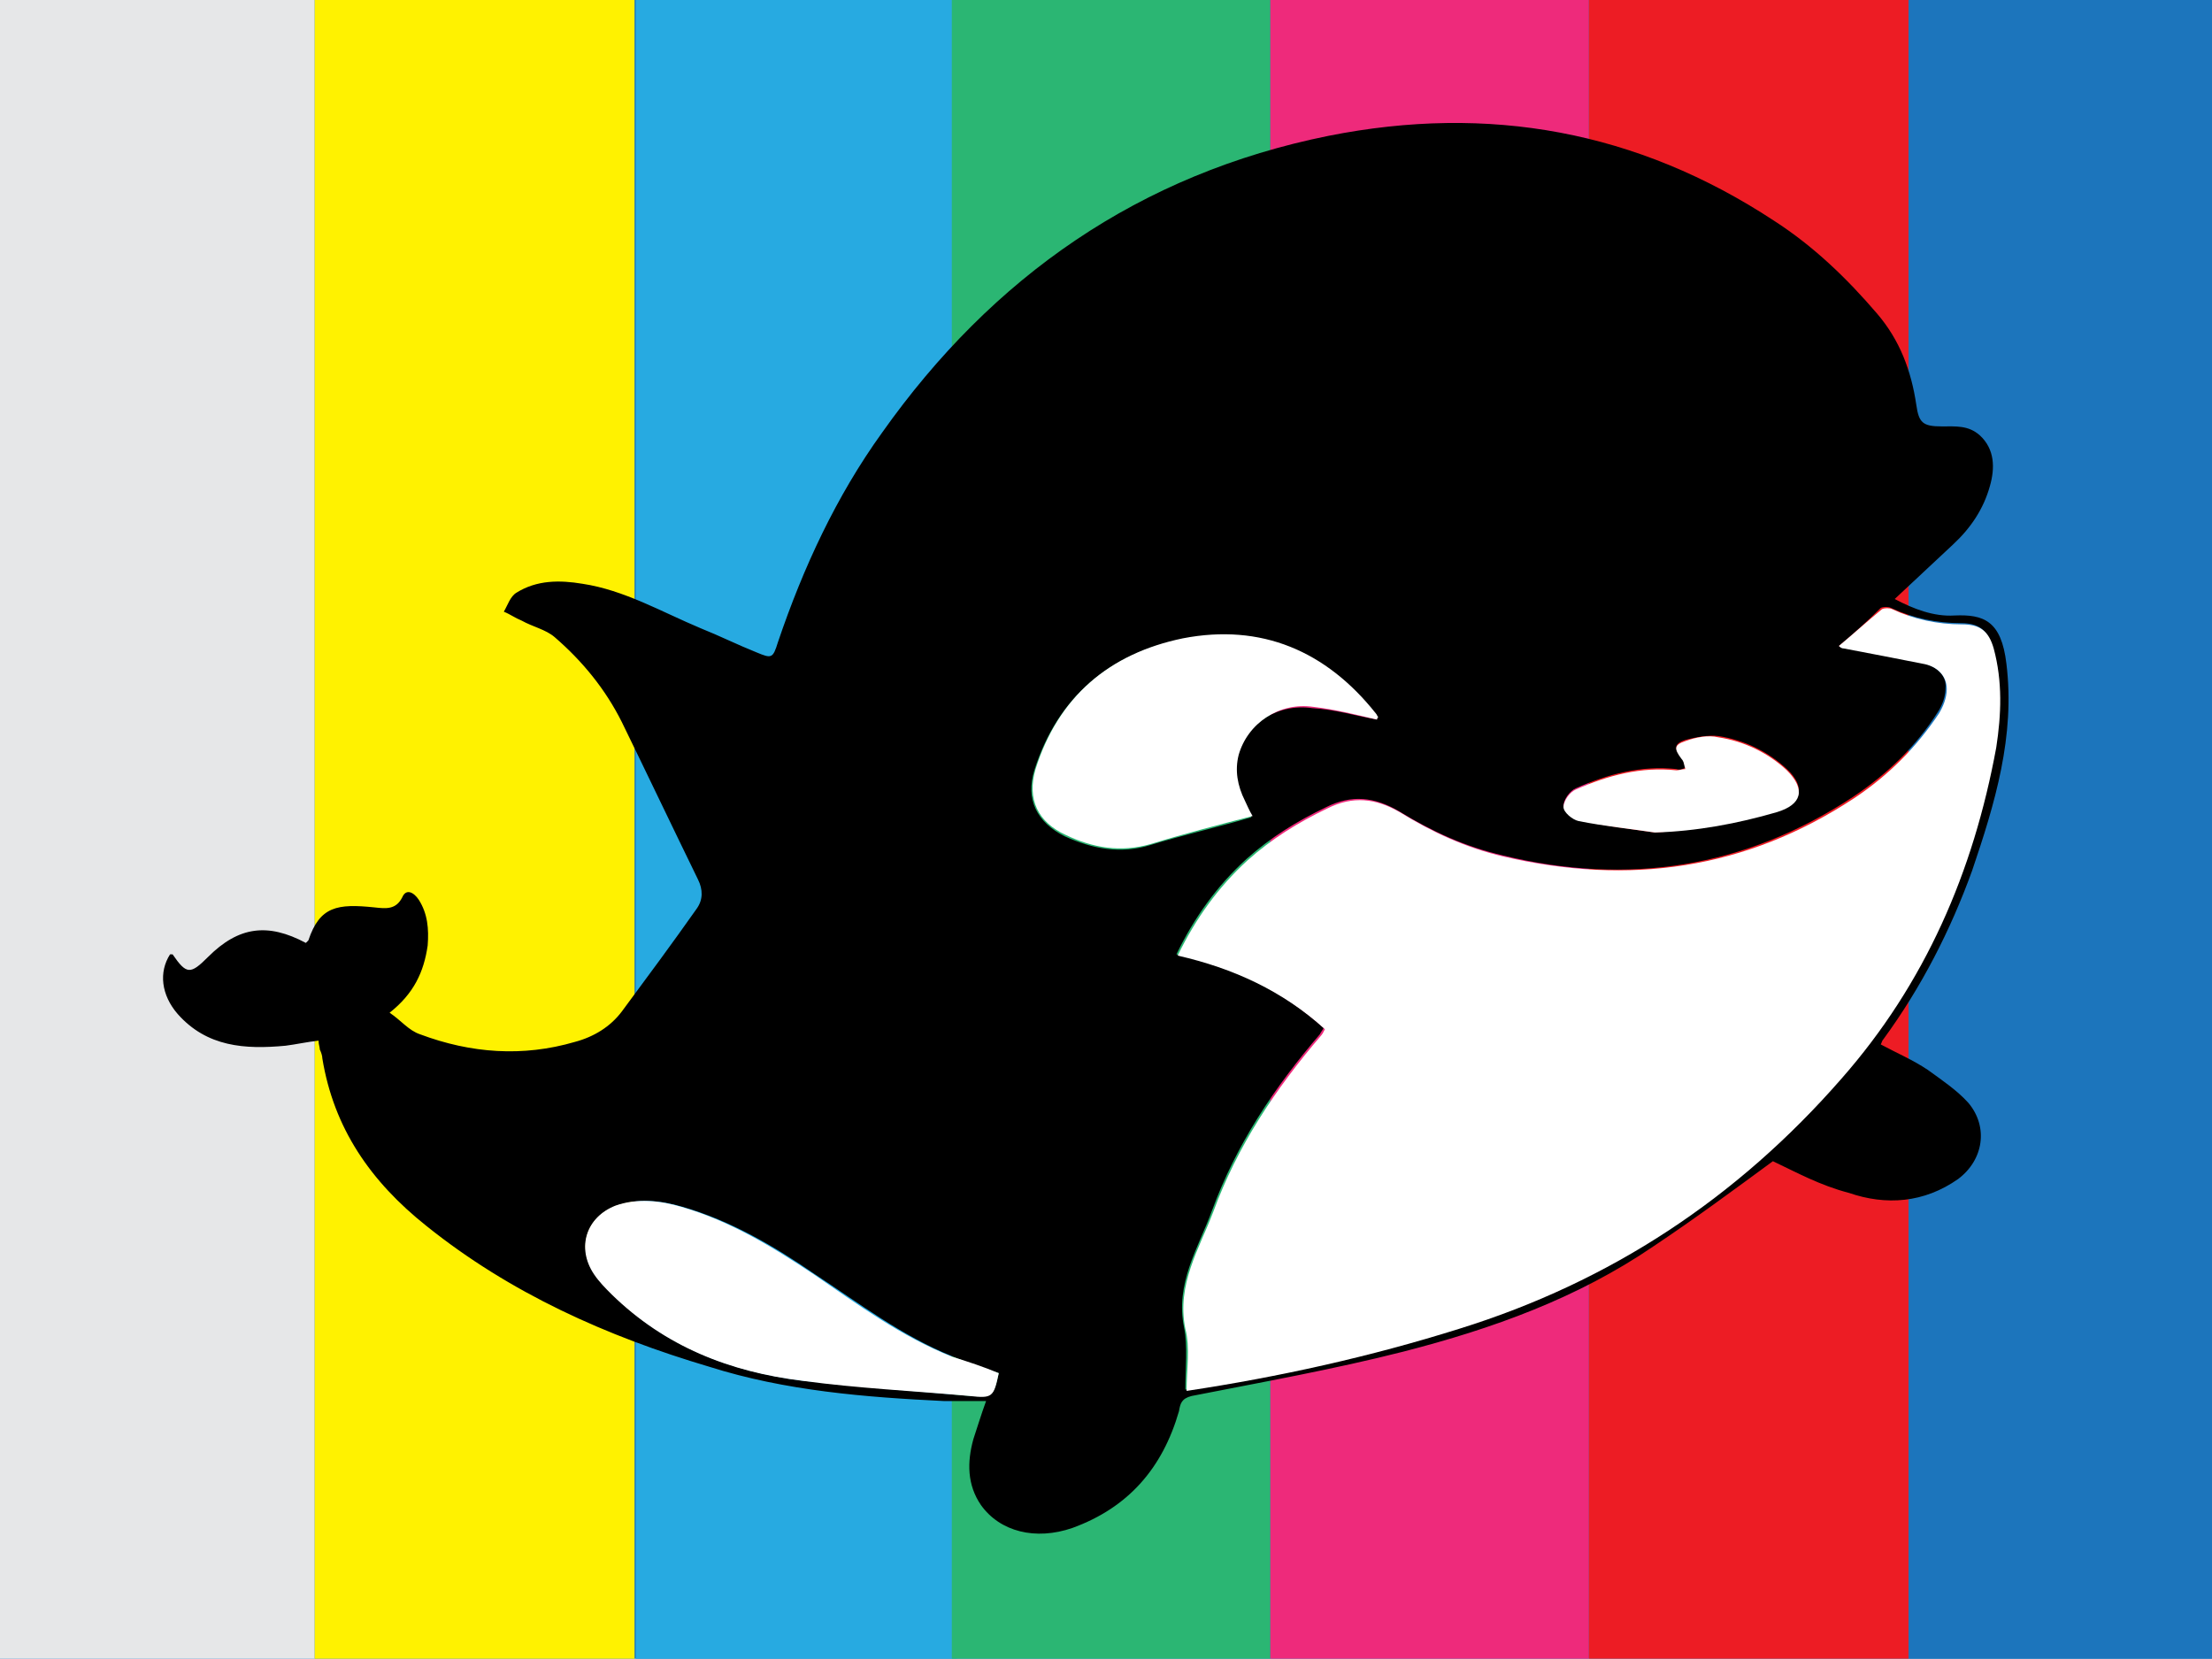
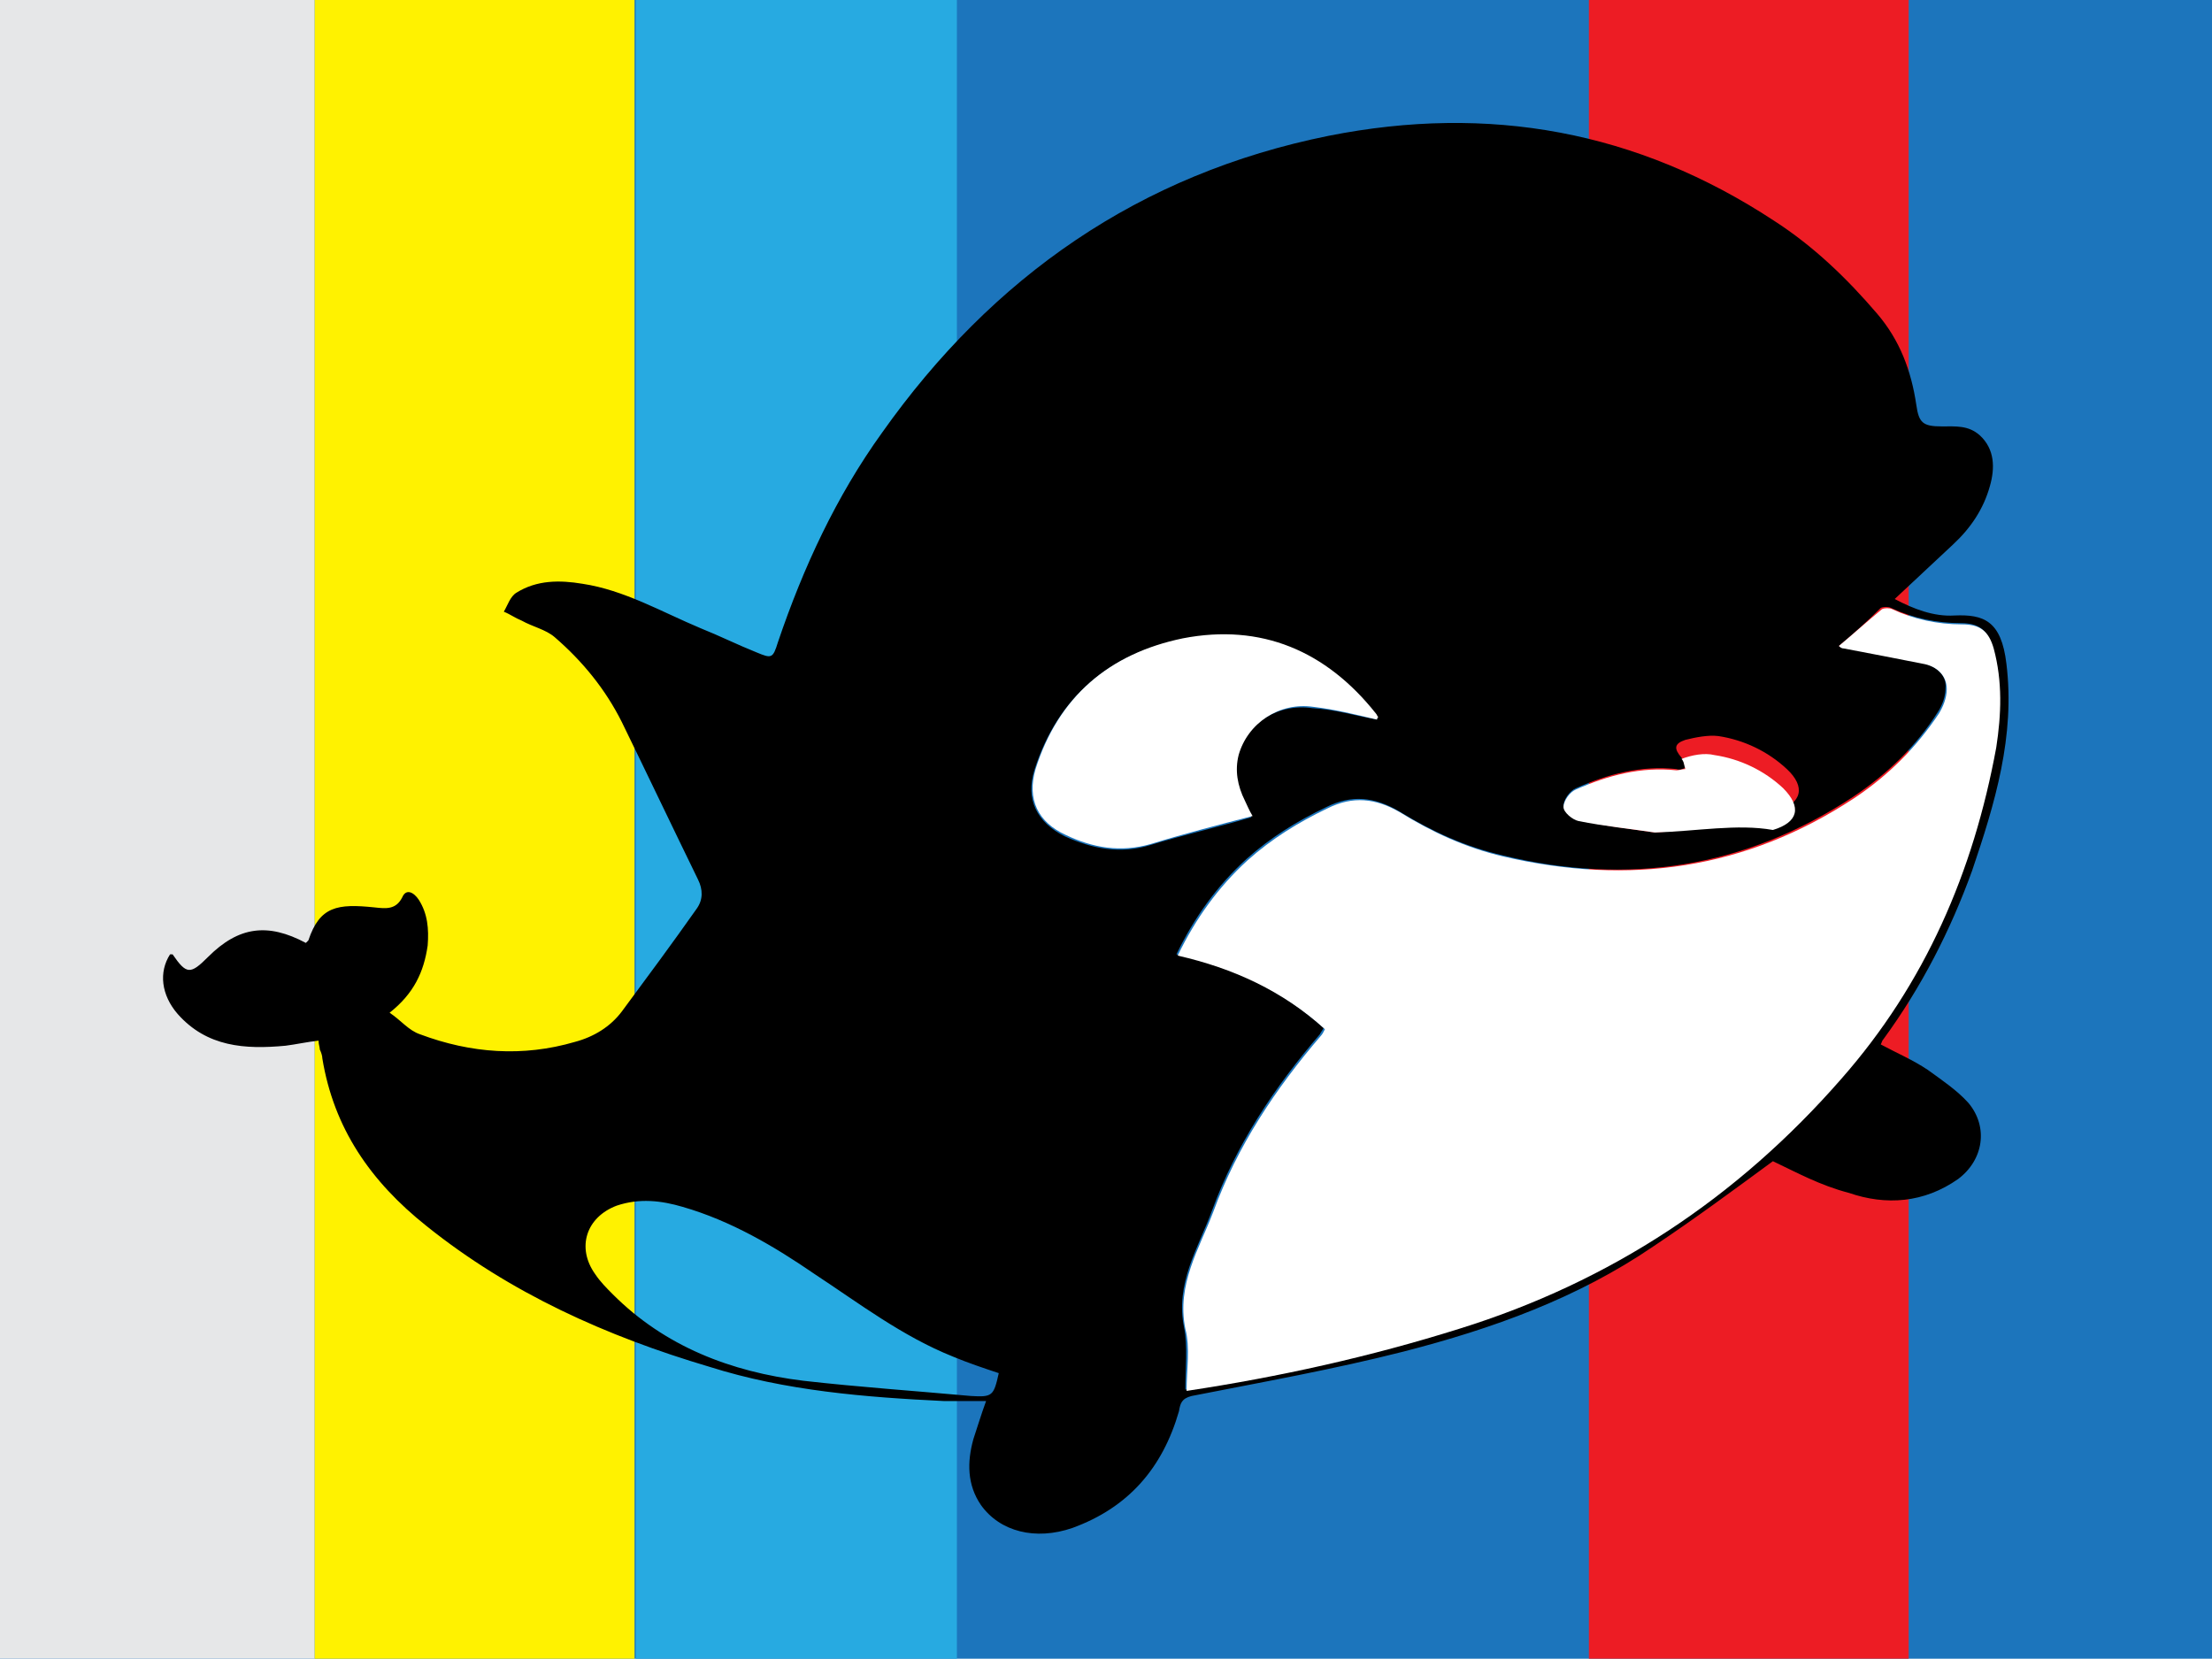
<svg xmlns="http://www.w3.org/2000/svg" version="1.1" id="Layer_1" x="0px" y="0px" viewBox="0 0 174.3 130.7" style="enable-background:new 0 0 174.3 130.7;" xml:space="preserve">
  <style type="text/css">
	.st0{fill:#1C75BC;}
	.st1{fill:#E6E7E8;}
	.st2{fill:#FFF200;}
	.st3{fill:#27AAE1;}
	.st4{fill:#2BB673;}
	.st5{fill:#EE2A7B;}
	.st6{fill:#ED1C24;}
	.st7{fill:#FFFFFF;}
</style>
  <rect class="st0" width="174.3" height="130.7" />
  <g>
    <rect class="st1" width="24.8" height="130.7" />
    <rect x="24.8" class="st2" width="25.2" height="130.7" />
    <rect x="50.1" y="0" class="st3" width="25.3" height="130.7" />
-     <rect x="75" class="st4" width="25.1" height="130.7" />
-     <rect x="100.1" y="0" class="st5" width="25.1" height="130.7" />
    <rect x="125.2" class="st6" width="25.2" height="130.7" />
-     <rect x="150.4" y="0" class="st0" width="23.9" height="130.7" />
  </g>
  <g id="OuZyCi_00000021082866271623385760000004548345507175624095_">
    <g>
      <path d="M139.7,91.5c-3,2.2-6.1,4.5-9.4,6.7c-6,4.1-12.7,6.5-19.7,8.3c-5.5,1.4-11.1,2.4-16.7,3.5c-0.8,0.2-0.9,0.6-1,1.2    c-1.3,4.5-4,7.6-8.4,9.2c-2.9,1-5.7,0.3-7.2-1.8c-1.1-1.6-1.1-3.4-0.6-5.2c0.3-0.9,0.6-1.9,1-3c-1.2,0-2.2,0-3.3,0    c-6.2-0.3-12.5-0.8-18.5-2.7c-8.1-2.4-15.7-5.8-22.3-11.1c-4.4-3.5-7.3-7.7-8.2-13.2c0-0.2-0.1-0.5-0.2-0.7c0-0.2-0.1-0.4-0.1-0.7    c-0.9,0.1-1.8,0.3-2.6,0.4c-3.2,0.3-6.2,0.1-8.5-2.5c-1.3-1.5-1.5-3.3-0.6-4.7c0.1,0,0.2,0,0.2,0c1.1,1.6,1.4,1.6,2.8,0.2    c2.4-2.4,4.7-2.7,7.7-1.1c0.1-0.1,0.1-0.1,0.2-0.2c0.9-2.7,2.3-2.9,5.2-2.6c0.9,0.1,1.7,0.2,2.2-0.8c0.3-0.7,0.9-0.4,1.3,0.2    c0.7,1.1,0.8,2.3,0.7,3.6c-0.3,2.1-1.1,3.8-3,5.3c0.9,0.6,1.5,1.4,2.4,1.7c4,1.5,8.1,1.8,12.2,0.6c1.5-0.4,2.8-1.2,3.7-2.4    c2-2.7,4-5.4,5.9-8.1c0.5-0.7,0.5-1.5,0.1-2.3c-2-4.1-4-8.3-6-12.4c-1.3-2.6-3.1-4.8-5.3-6.7c-0.7-0.6-1.7-0.8-2.6-1.3    c-0.5-0.2-0.9-0.5-1.4-0.7c0.3-0.5,0.5-1.2,1-1.5c1.6-1,3.4-1,5.2-0.7c3.3,0.5,6.2,2.2,9.3,3.5c1.5,0.6,2.9,1.3,4.4,1.9    c1.2,0.5,1.3,0.5,1.7-0.8c2-5.9,4.6-11.5,8.2-16.5c8.7-12.3,20.3-20.4,35.2-23.4c12.6-2.5,24.3-0.4,35.1,6.7    c3.1,2,5.7,4.5,8.1,7.3c1.8,2.1,2.7,4.5,3.1,7.2c0.2,1.4,0.5,1.7,2,1.7c1.1,0,2.1-0.1,3,0.7c1.2,1.1,1.2,2.6,0.8,4    c-0.5,1.8-1.5,3.3-2.9,4.6c-1.5,1.4-3,2.8-4.6,4.3c1.5,0.8,3.1,1.4,4.7,1.3c2.3-0.1,3.7,0.4,4.1,3.8c0.7,5.7-0.9,11-2.7,16.3    c-1.7,4.7-4,9.2-7,13.3c-0.1,0.1-0.1,0.2-0.2,0.4c1.3,0.7,2.5,1.2,3.7,2c1.1,0.8,2.3,1.6,3.2,2.6c1.6,1.9,1.2,4.5-0.8,6    c-2.7,1.9-5.7,2.1-8.6,1.1C143.4,93.4,141.6,92.4,139.7,91.5z M144.9,50.9c0.2,0.1,0.2,0.1,0.3,0.1c2.1,0.4,4.1,0.8,6.2,1.2    c1.2,0.3,2,1,1.9,2c0,0.6-0.2,1.3-0.6,1.9c-1.7,2.7-4,4.9-6.7,6.7c-8.5,5.6-17.8,7-27.6,4.6c-3-0.7-5.6-1.9-8.2-3.5    c-1.9-1.1-3.7-1.3-5.7-0.3c-2.3,1.1-4.4,2.4-6.3,4.1c-2.3,2.1-4.1,4.6-5.5,7.5c4.4,1,8.3,2.8,11.6,5.8c-0.1,0.2-0.2,0.3-0.3,0.5    c-3.6,4.2-6.6,8.7-8.5,13.9c-1.1,3-2.9,5.7-2.2,9.2c0.3,1.5,0.1,3.2,0.1,4.9c7.4-1.1,14.5-2.7,21.5-4.9    c11.9-3.7,21.9-10.4,30.1-19.7c6.6-7.5,10.4-16.4,12.2-26.1c0.5-2.6,0.5-5.2-0.2-7.8c-0.4-1.4-1.1-1.9-2.5-1.9    c-1.9,0-3.8-0.4-5.5-1.2c-0.2-0.1-0.6-0.1-0.8,0C147.2,48.9,146.1,49.9,144.9,50.9z M108.5,56.7c0,0,0-0.1,0-0.1    c-0.1-0.1-0.1-0.2-0.2-0.3c-3.9-5-9-7.2-15.2-5.9c-5.7,1.1-9.8,4.6-11.6,10.3c-0.7,2.3,0.2,4.1,2.4,5.2c2.2,1,4.4,1.4,6.7,0.7    c2.6-0.8,5.3-1.4,8-2.2c-0.2-0.5-0.4-0.9-0.6-1.2c-0.6-1.1-0.8-2.3-0.5-3.6c0.6-2.5,3.1-4.2,5.9-3.8    C105.2,55.9,106.8,56.4,108.5,56.7z M78.7,108.2c-1.2-0.4-2.4-0.8-3.6-1.3c-4-1.6-7.4-4.2-10.9-6.5c-3.2-2.2-6.6-4.2-10.4-5.3    c-1.7-0.5-3.4-0.7-5.2-0.1c-2.4,0.9-3.2,3.3-1.7,5.4c0.4,0.6,0.9,1.1,1.4,1.6c4.1,4.1,9.3,6.1,15,6.8c4.4,0.5,8.8,0.8,13.2,1.2    C78.2,110.1,78.3,110,78.7,108.2z M130.4,65.6c3.3-0.2,6.5-0.8,9.6-1.7c2-0.6,2.3-1.9,0.8-3.3c-1.5-1.4-3.4-2.3-5.4-2.6    c-0.8-0.1-1.8,0.1-2.6,0.3c-0.9,0.3-0.9,0.7-0.3,1.4c0.2,0.2,0.2,0.5,0.3,0.8c-0.2,0.1-0.5,0.2-0.7,0.1c-2.8-0.3-5.4,0.4-7.9,1.5    c-0.5,0.2-1,0.9-1,1.4c0,0.3,0.7,1,1.2,1.1C126.4,65.1,128.4,65.3,130.4,65.6z" />
      <path class="st7" d="M144.9,50.9c1.2-1,2.3-2,3.4-2.9c0.2-0.1,0.6-0.1,0.8,0c1.7,0.8,3.6,1.2,5.5,1.2c1.4,0,2.1,0.5,2.5,1.9    c0.7,2.6,0.6,5.2,0.2,7.8c-1.8,9.8-5.6,18.6-12.2,26.1c-8.2,9.4-18.2,16-30.1,19.7c-7,2.2-14.2,3.8-21.5,4.9    c0-1.7,0.3-3.4-0.1-4.9c-0.7-3.5,1.1-6.3,2.2-9.2c1.9-5.2,4.9-9.7,8.5-13.9c0.1-0.1,0.2-0.3,0.3-0.5c-3.3-3-7.2-4.8-11.6-5.8    c1.4-2.9,3.2-5.4,5.5-7.5c1.9-1.7,4-3,6.3-4.1c2-1,3.8-0.8,5.7,0.3c2.6,1.6,5.2,2.8,8.2,3.5c9.9,2.3,19.1,1,27.6-4.6    c2.7-1.8,4.9-4,6.7-6.7c0.3-0.5,0.6-1.2,0.6-1.9c0-1-0.7-1.8-1.9-2c-2-0.4-4.1-0.8-6.2-1.2C145.1,51.1,145,51,144.9,50.9z" />
      <path class="st7" d="M108.5,56.7c-1.7-0.4-3.3-0.8-5-1c-2.7-0.4-5.2,1.3-5.9,3.8c-0.3,1.2-0.1,2.4,0.5,3.6    c0.2,0.4,0.3,0.7,0.6,1.2c-2.7,0.7-5.4,1.4-8,2.2c-2.4,0.7-4.6,0.3-6.7-0.7c-2.2-1-3.1-2.8-2.4-5.2c1.8-5.7,5.8-9.1,11.6-10.3    c6.2-1.2,11.3,1,15.2,5.9c0.1,0.1,0.1,0.2,0.2,0.3C108.5,56.6,108.5,56.7,108.5,56.7z" />
-       <path class="st7" d="M78.7,108.2c-0.4,1.9-0.5,2-2.3,1.8c-4.4-0.4-8.8-0.6-13.2-1.2c-5.7-0.7-10.8-2.7-15-6.8    c-0.5-0.5-1-1-1.4-1.6c-1.4-2.1-0.6-4.5,1.7-5.4c1.7-0.6,3.5-0.4,5.2,0.1c3.8,1.1,7.1,3.1,10.4,5.3c3.5,2.4,6.9,4.9,10.9,6.5    C76.3,107.3,77.5,107.7,78.7,108.2z" />
-       <path class="st7" d="M130.4,65.6c-2-0.3-4-0.5-6-0.9c-0.5-0.1-1.2-0.7-1.2-1.1c0-0.5,0.5-1.2,1-1.4c2.5-1.1,5.1-1.8,7.9-1.5    c0.2,0,0.5-0.1,0.7-0.1c-0.1-0.3-0.1-0.6-0.3-0.8c-0.6-0.8-0.6-1.1,0.3-1.4c0.8-0.3,1.8-0.5,2.6-0.3c2,0.3,3.9,1.2,5.4,2.6    c1.5,1.5,1.2,2.7-0.8,3.3C136.9,64.9,133.7,65.5,130.4,65.6z" />
+       <path class="st7" d="M130.4,65.6c-2-0.3-4-0.5-6-0.9c-0.5-0.1-1.2-0.7-1.2-1.1c0-0.5,0.5-1.2,1-1.4c2.5-1.1,5.1-1.8,7.9-1.5    c0.2,0,0.5-0.1,0.7-0.1c-0.1-0.3-0.1-0.6-0.3-0.8c0.8-0.3,1.8-0.5,2.6-0.3c2,0.3,3.9,1.2,5.4,2.6    c1.5,1.5,1.2,2.7-0.8,3.3C136.9,64.9,133.7,65.5,130.4,65.6z" />
    </g>
  </g>
</svg>